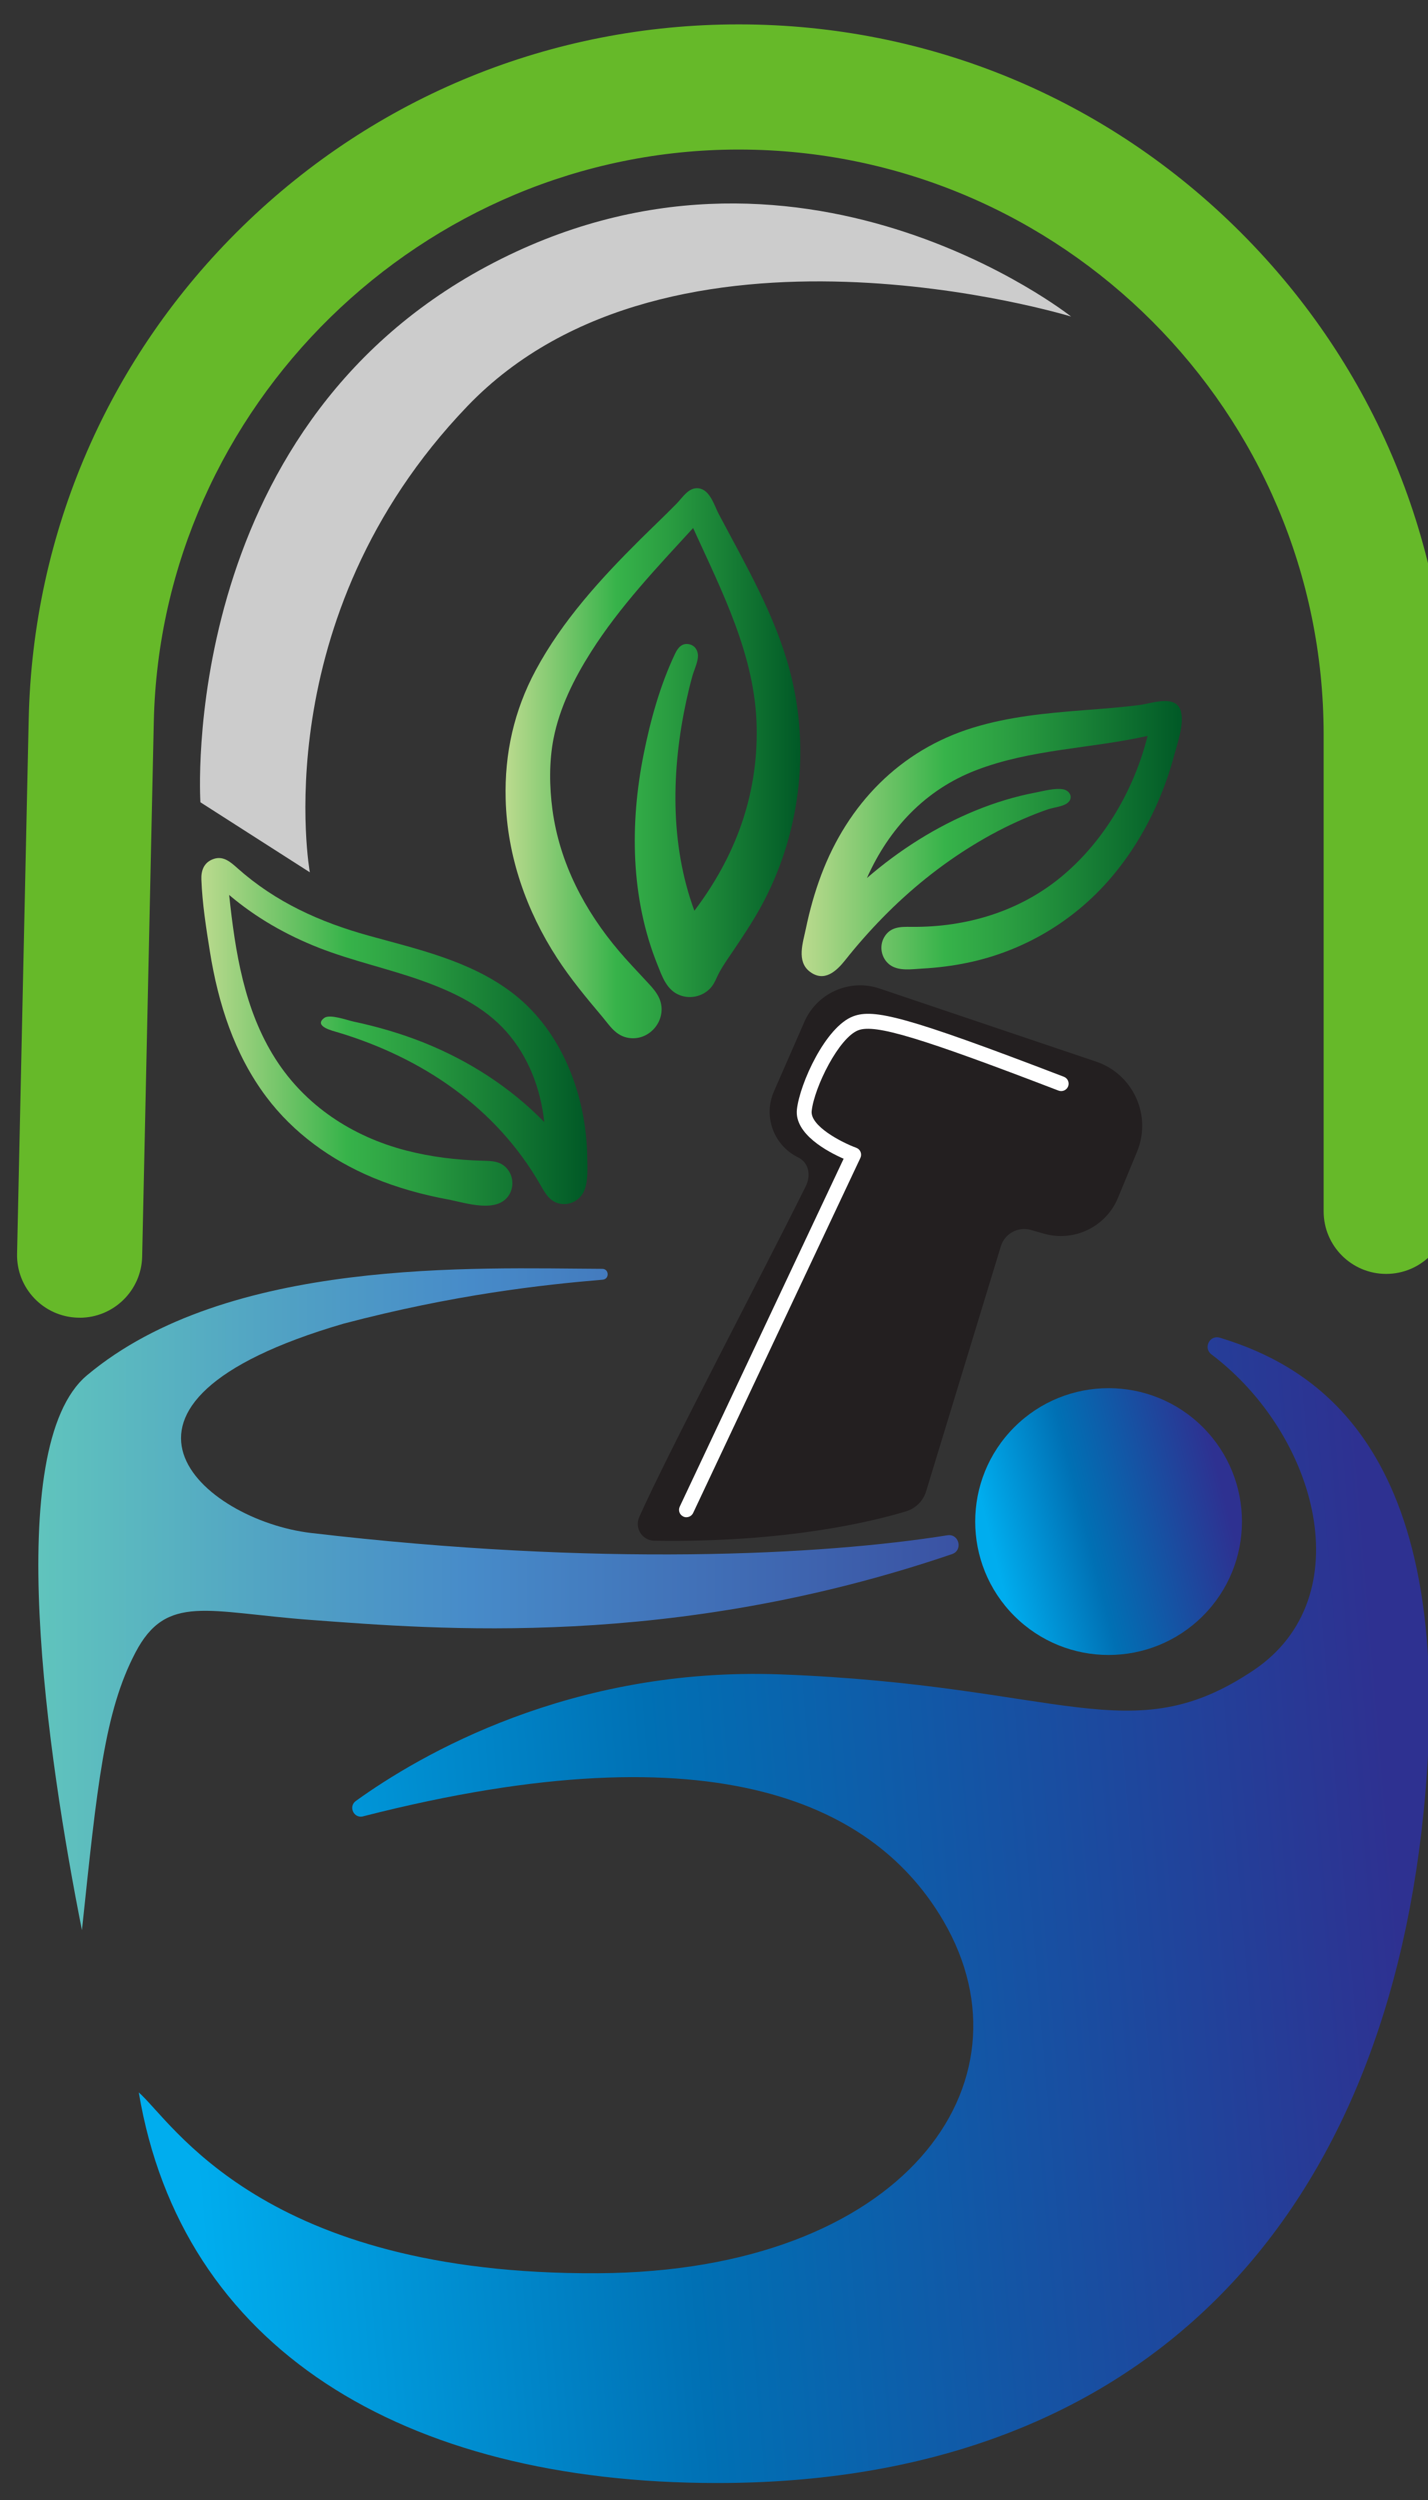
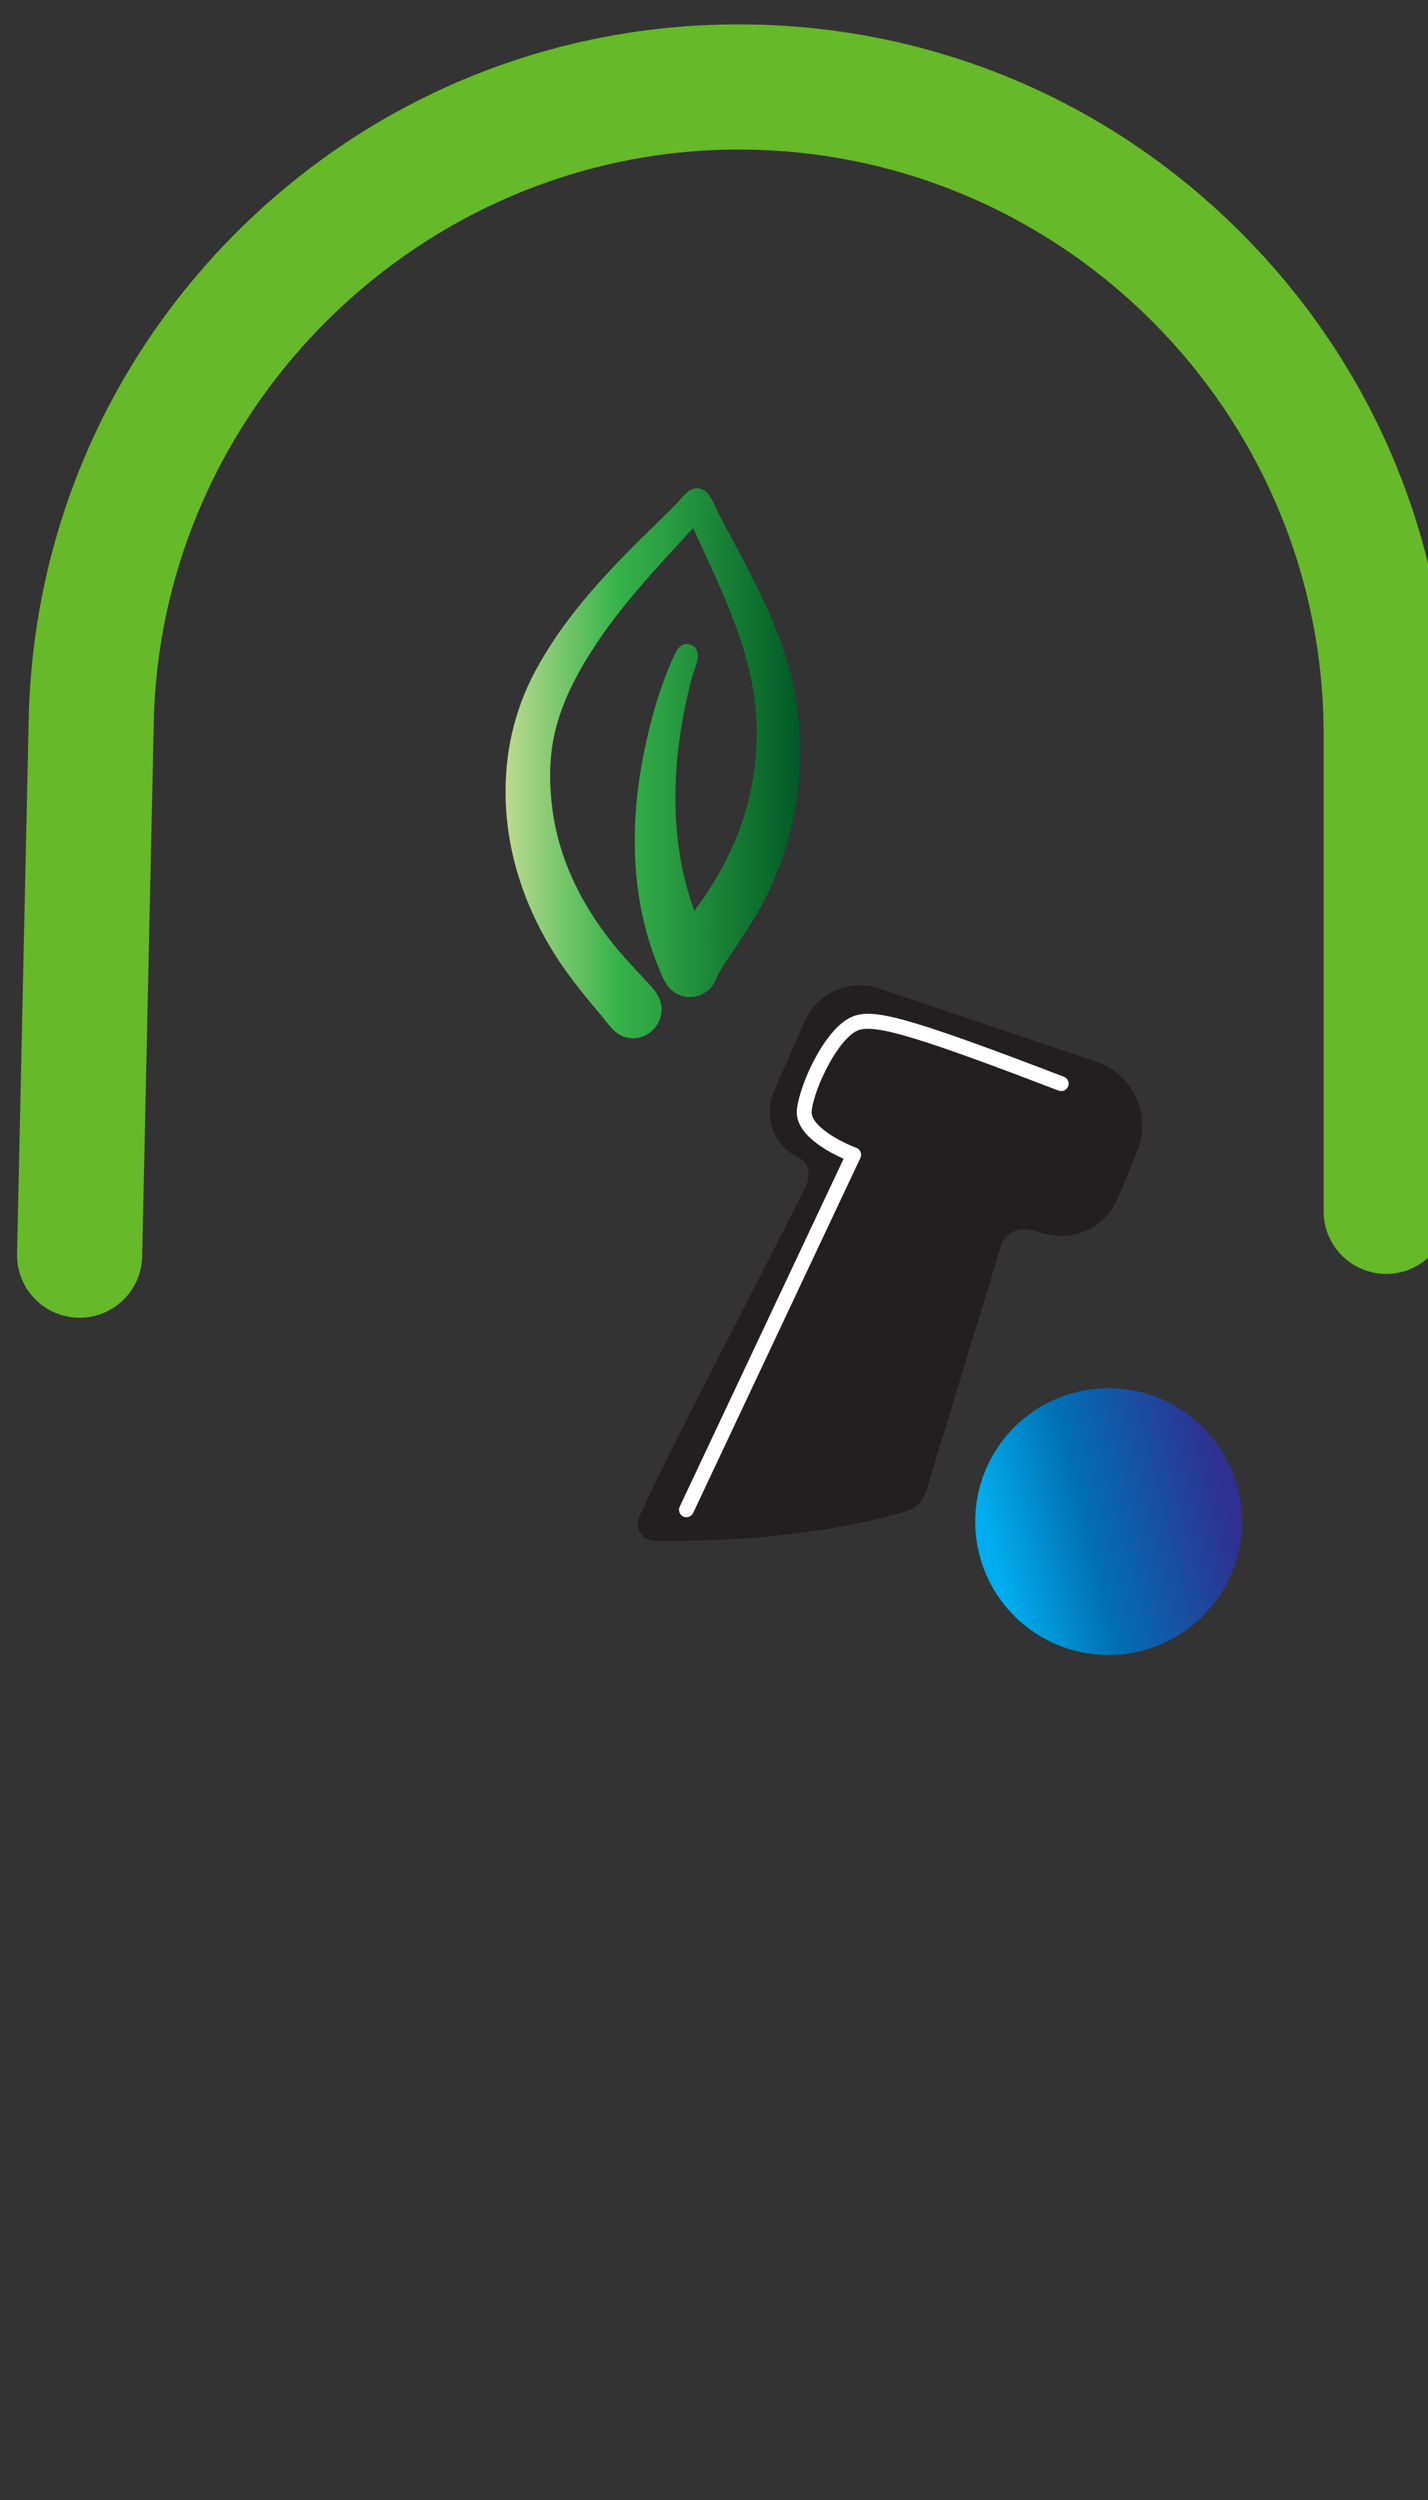
<svg xmlns="http://www.w3.org/2000/svg" width="60" height="105" viewBox="0 0 60 105" fill="none">
  <rect x="0" y="0" width="60" height="105" fill="#333333" stroke="none" />
  <g clip-path="url(#clip0_1_33)">
-     <path d="M15.257 76.288C14.866 76.388 14.625 75.875 14.953 75.639C17.617 73.72 23.974 69.994 32.809 70.325C44.658 70.77 47.509 73.62 52.676 70.147C57.221 67.092 55.356 60.247 50.9 56.884C50.544 56.614 50.829 56.054 51.256 56.184C55.32 57.425 61.353 60.966 59.811 76.146C58.03 93.689 47.65 104.287 30.14 104.287C16.856 104.287 7.623 98.574 5.831 87.882C7.256 89.129 11.019 95.554 25.126 95.476C37.958 95.405 43.617 87.497 39.642 80.685C36.856 75.91 30.281 72.444 15.257 76.286V76.288Z" fill="url(#paint0_linear_1_33)" />
    <path d="M50.542 67.868C52.73 65.68 52.73 62.132 50.542 59.944C48.353 57.756 44.805 57.756 42.616 59.944C40.428 62.132 40.428 65.68 42.616 67.868C44.805 70.056 48.353 70.056 50.542 67.868Z" fill="url(#paint1_linear_1_33)" />
-     <path d="M3.443 81.067C4.084 74.988 4.385 71.898 5.691 69.406C6.997 66.911 8.717 67.715 13.062 68.037C18.344 68.428 28.234 69.278 39.998 65.274C40.474 65.113 40.3 64.402 39.804 64.482C34.541 65.321 25.142 65.805 13.062 64.384C8.547 63.85 2.849 58.98 14.431 55.595C19.077 54.372 22.771 53.962 25.323 53.747C25.613 53.722 25.597 53.292 25.305 53.291C19.98 53.266 9.578 52.802 3.656 57.762C0.066 60.769 2.002 73.815 3.443 81.067Z" fill="url(#paint2_linear_1_33)" />
    <path d="M26.858 63.716C28.115 60.911 31.925 53.708 33.855 49.823C34.078 49.374 33.993 48.846 33.547 48.617C33.534 48.612 33.522 48.605 33.511 48.599C32.501 48.089 32.062 46.88 32.517 45.843L33.775 42.969C34.287 41.722 35.68 41.087 36.956 41.518L46.053 44.587C47.615 45.114 48.406 46.853 47.774 48.375L46.973 50.311C46.469 51.529 45.13 52.175 43.862 51.814L43.316 51.658C42.778 51.504 42.215 51.81 42.052 52.345L38.911 62.64C38.789 63.039 38.477 63.351 38.079 63.473C36.679 63.898 33.04 64.799 27.489 64.71C26.984 64.702 26.653 64.179 26.859 63.718L26.858 63.716Z" fill="#231F20" />
    <path d="M28.842 63.725C28.797 63.725 28.752 63.715 28.709 63.694C28.553 63.62 28.486 63.436 28.56 63.28L35.447 48.667C34.78 48.375 33.369 47.63 33.484 46.594C33.604 45.513 34.687 43.118 35.852 42.684C36.715 42.363 38.049 42.671 44.7 45.224C44.861 45.285 44.941 45.466 44.88 45.626C44.818 45.786 44.638 45.867 44.477 45.806C38.663 43.574 36.778 43.005 36.07 43.268C35.247 43.574 34.214 45.666 34.104 46.661C34.034 47.285 35.336 47.972 35.977 48.207C36.059 48.237 36.125 48.3 36.158 48.38C36.191 48.461 36.189 48.553 36.151 48.632L29.124 63.544C29.071 63.656 28.958 63.723 28.842 63.723V63.725Z" fill="white" />
-     <path d="M49.626 29.899C49.434 29.147 48.423 29.537 47.915 29.605C47.123 29.71 46.326 29.767 45.529 29.829C43.961 29.951 42.391 30.099 40.879 30.564C37.817 31.506 35.624 33.774 34.505 36.748C34.229 37.483 34.018 38.24 33.859 39.008C33.74 39.583 33.458 40.375 34.023 40.808C34.633 41.274 35.147 40.787 35.52 40.318C36.015 39.693 36.544 39.096 37.101 38.527C38.236 37.369 39.507 36.341 40.89 35.495C41.575 35.076 42.285 34.702 43.022 34.385C43.353 34.242 43.689 34.11 44.029 33.993C44.266 33.911 44.653 33.881 44.848 33.729C45.125 33.514 44.95 33.197 44.661 33.149C44.325 33.091 43.856 33.222 43.527 33.284C42.659 33.447 41.807 33.709 40.991 34.042C39.326 34.723 37.785 35.703 36.426 36.877C37.344 34.809 38.873 33.173 41.004 32.352C43.319 31.458 45.822 31.446 48.219 30.908C47.657 33.146 46.419 35.294 44.642 36.784C42.859 38.281 40.594 38.954 38.286 38.928C37.839 38.923 37.415 38.919 37.155 39.357C36.93 39.737 37.026 40.241 37.374 40.512C37.745 40.801 38.317 40.704 38.75 40.68C39.392 40.646 40.03 40.565 40.66 40.434C42.99 39.947 45.088 38.712 46.643 36.909C47.49 35.928 48.169 34.808 48.679 33.62C48.938 33.016 49.156 32.396 49.324 31.761C49.463 31.242 49.757 30.435 49.621 29.901L49.626 29.899Z" fill="url(#paint3_linear_1_33)" />
    <path d="M30.213 21.618C30.015 21.245 29.839 20.564 29.347 20.508C28.932 20.46 28.679 20.898 28.429 21.153C27.93 21.661 27.413 22.149 26.907 22.65C25.242 24.303 23.623 26.074 22.507 28.154C21.598 29.845 21.196 31.65 21.246 33.562C21.307 35.948 22.116 38.255 23.412 40.246C23.972 41.107 24.623 41.893 25.285 42.678C25.615 43.069 25.871 43.515 26.431 43.595C27.334 43.723 28.058 42.791 27.71 41.949C27.589 41.656 27.35 41.415 27.137 41.185C26.758 40.773 26.369 40.372 26.008 39.945C24.563 38.244 23.513 36.244 23.213 34.014C23.082 33.039 23.069 31.993 23.257 31.025C23.512 29.721 24.122 28.501 24.829 27.386C26.039 25.476 27.602 23.836 29.123 22.177C30.339 24.85 31.742 27.551 31.794 30.556C31.845 33.424 30.895 35.982 29.176 38.251C28.14 35.45 28.211 32.311 28.838 29.427C28.913 29.083 28.995 28.741 29.09 28.403C29.16 28.152 29.293 27.878 29.323 27.621C29.351 27.368 29.228 27.114 28.956 27.058C28.645 26.995 28.477 27.217 28.36 27.465C27.734 28.785 27.329 30.251 27.044 31.678C26.458 34.605 26.498 37.732 27.628 40.528C27.812 40.988 27.989 41.515 28.463 41.754C28.938 41.992 29.528 41.874 29.875 41.473C30.04 41.281 30.113 41.038 30.235 40.819C30.407 40.508 30.615 40.216 30.814 39.923C31.209 39.337 31.601 38.75 31.945 38.131C33.608 35.133 34.068 31.499 33.188 28.181C32.572 25.844 31.338 23.74 30.217 21.621L30.213 21.618Z" fill="url(#paint4_linear_1_33)" />
-     <path d="M24.512 46.92C24.146 44.903 23.183 42.969 21.53 41.704C19.775 40.361 17.587 39.878 15.5 39.3C13.449 38.732 11.583 37.893 9.982 36.468C9.673 36.193 9.358 35.908 8.913 36.1C8.558 36.252 8.447 36.579 8.461 36.935C8.498 37.94 8.662 38.984 8.821 39.975C9.168 42.145 9.848 44.276 11.178 46.053C12.328 47.591 13.915 48.728 15.678 49.465C16.683 49.883 17.743 50.176 18.812 50.375C19.555 50.513 20.947 51.005 21.418 50.138C21.593 49.814 21.559 49.408 21.333 49.118C21.058 48.764 20.68 48.76 20.271 48.75C19.183 48.721 18.095 48.59 17.041 48.315C14.799 47.73 12.825 46.439 11.571 44.469C10.255 42.404 9.884 39.975 9.628 37.588C10.752 38.542 12.027 39.269 13.397 39.807C14.831 40.368 16.341 40.687 17.788 41.209C19.073 41.673 20.353 42.29 21.273 43.326C22.208 44.378 22.72 45.74 22.868 47.128C21.44 45.662 19.694 44.545 17.797 43.786C16.845 43.407 15.86 43.12 14.858 42.907C14.592 42.851 13.86 42.579 13.627 42.752C13.148 43.105 14.006 43.302 14.187 43.356C17.736 44.422 20.839 46.513 22.705 49.763C22.917 50.131 23.109 50.493 23.569 50.562C23.996 50.627 24.411 50.374 24.562 49.972C24.714 49.567 24.682 49.058 24.675 48.634C24.667 48.06 24.613 47.485 24.512 46.92Z" fill="url(#paint5_linear_1_33)" />
    <path d="M3.346 55.343C3.326 55.343 3.307 55.343 3.287 55.343C1.835 55.311 0.685 54.109 0.717 52.658L1.206 30.204C1.377 22.353 4.564 15.006 10.182 9.518C15.79 4.04 23.194 1.024 31.033 1.024C31.047 1.024 31.06 1.024 31.074 1.024C39.036 1.035 46.519 4.143 52.145 9.776C57.771 15.408 60.87 22.894 60.87 30.854V50.877C60.87 52.328 59.694 53.504 58.242 53.504C56.791 53.504 55.615 52.328 55.615 50.877V30.854C55.615 17.323 44.603 6.299 31.068 6.281H31.035C17.77 6.281 6.751 17.057 6.462 30.32L5.973 52.775C5.942 54.206 4.771 55.345 3.347 55.345L3.346 55.343Z" fill="#66B929" />
-     <path d="M8.421 33.696C8.421 33.696 7.411 18.166 20.462 11.182C33.515 4.198 45.004 13.295 45.004 13.295C45.004 13.295 28.183 8.15 19.635 17.063C11.087 25.977 13.018 36.637 13.018 36.637L8.421 33.696Z" fill="#CCCCCC" />
  </g>
  <defs>
    <linearGradient id="paint0_linear_1_33" x1="7.566" y1="83.086" x2="58.656" y2="78.78" gradientUnits="userSpaceOnUse">
      <stop stop-color="#00ADEE" />
      <stop offset="0.4" stop-color="#0070B4" />
      <stop offset="1" stop-color="#2E3191" />
    </linearGradient>
    <linearGradient id="paint1_linear_1_33" x1="41.743" y1="65.121" x2="51.407" y2="62.691" gradientUnits="userSpaceOnUse">
      <stop stop-color="#00ADEE" />
      <stop offset="0.4" stop-color="#0070B4" />
      <stop offset="1" stop-color="#2E3191" />
    </linearGradient>
    <linearGradient id="paint2_linear_1_33" x1="1.612" y1="67.167" x2="40.278" y2="67.167" gradientUnits="userSpaceOnUse">
      <stop stop-color="#60C4BD" />
      <stop offset="0.26" stop-color="#51A2C4" />
      <stop offset="0.47" stop-color="#478BC9" />
      <stop offset="1" stop-color="#3A52A3" />
    </linearGradient>
    <linearGradient id="paint3_linear_1_33" x1="33.291" y1="35.22" x2="49.706" y2="35.22" gradientUnits="userSpaceOnUse">
      <stop stop-color="#C4DD93" />
      <stop offset="0.39" stop-color="#37B34A" />
      <stop offset="0.56" stop-color="#2A9D41" />
      <stop offset="0.91" stop-color="#09672C" />
      <stop offset="1" stop-color="#005826" />
    </linearGradient>
    <linearGradient id="paint4_linear_1_33" x1="20.938" y1="32.055" x2="33.659" y2="32.055" gradientUnits="userSpaceOnUse">
      <stop stop-color="#C4DD93" />
      <stop offset="0.39" stop-color="#37B34A" />
      <stop offset="0.56" stop-color="#2A9D41" />
      <stop offset="0.91" stop-color="#09672C" />
      <stop offset="1" stop-color="#005826" />
    </linearGradient>
    <linearGradient id="paint5_linear_1_33" x1="8.064" y1="43.339" x2="24.73" y2="43.339" gradientUnits="userSpaceOnUse">
      <stop stop-color="#C4DD93" />
      <stop offset="0.39" stop-color="#37B34A" />
      <stop offset="0.56" stop-color="#2A9D41" />
      <stop offset="0.91" stop-color="#09672C" />
      <stop offset="1" stop-color="#005826" />
    </linearGradient>
    <linearGradient id="paint6_linear_1_33" x1="88.564" y1="22.56" x2="88.564" y2="61.571" gradientUnits="userSpaceOnUse">
      <stop stop-color="#00ADEE" />
      <stop offset="0.4" stop-color="#0070B4" />
      <stop offset="1" stop-color="#2E3191" />
    </linearGradient>
    <linearGradient id="paint7_linear_1_33" x1="125.382" y1="31.198" x2="125.382" y2="61.905" gradientUnits="userSpaceOnUse">
      <stop stop-color="#00ADEE" />
      <stop offset="0.4" stop-color="#0070B4" />
      <stop offset="1" stop-color="#2E3191" />
    </linearGradient>
    <linearGradient id="paint8_linear_1_33" x1="157.101" y1="31.087" x2="157.101" y2="61.961" gradientUnits="userSpaceOnUse">
      <stop stop-color="#00ADEE" />
      <stop offset="0.4" stop-color="#0070B4" />
      <stop offset="1" stop-color="#2E3191" />
    </linearGradient>
    <linearGradient id="paint9_linear_1_33" x1="187.314" y1="31.532" x2="187.314" y2="61.571" gradientUnits="userSpaceOnUse">
      <stop stop-color="#00ADEE" />
      <stop offset="0.4" stop-color="#0070B4" />
      <stop offset="1" stop-color="#2E3191" />
    </linearGradient>
    <linearGradient id="paint10_linear_1_33" x1="219.925" y1="31.198" x2="219.925" y2="61.905" gradientUnits="userSpaceOnUse">
      <stop stop-color="#00ADEE" />
      <stop offset="0.4" stop-color="#0070B4" />
      <stop offset="1" stop-color="#2E3191" />
    </linearGradient>
    <linearGradient id="paint11_linear_1_33" x1="246.626" y1="20.219" x2="246.626" y2="61.571" gradientUnits="userSpaceOnUse">
      <stop stop-color="#00ADEE" />
      <stop offset="0.4" stop-color="#0070B4" />
      <stop offset="1" stop-color="#2E3191" />
    </linearGradient>
    <linearGradient id="paint12_linear_1_33" x1="273.328" y1="20.219" x2="273.328" y2="61.961" gradientUnits="userSpaceOnUse">
      <stop stop-color="#00ADEE" />
      <stop offset="0.4" stop-color="#0070B4" />
      <stop offset="1" stop-color="#2E3191" />
    </linearGradient>
    <linearGradient id="paint13_linear_1_33" x1="110.055" y1="69.378" x2="110.055" y2="91.185" gradientUnits="userSpaceOnUse">
      <stop stop-color="#83C441" />
      <stop offset="1" stop-color="#12AA4B" />
    </linearGradient>
    <linearGradient id="paint14_linear_1_33" x1="130.809" y1="68.069" x2="130.809" y2="-4.163" gradientUnits="userSpaceOnUse">
      <stop stop-color="#83C441" />
      <stop offset="1" stop-color="#12AA4B" />
    </linearGradient>
    <linearGradient id="paint15_linear_1_33" x1="149.972" y1="74.144" x2="149.972" y2="91.434" gradientUnits="userSpaceOnUse">
      <stop stop-color="#83C441" />
      <stop offset="1" stop-color="#12AA4B" />
    </linearGradient>
    <linearGradient id="paint16_linear_1_33" x1="167.314" y1="74.144" x2="167.314" y2="-4.163" gradientUnits="userSpaceOnUse">
      <stop stop-color="#83C441" />
      <stop offset="1" stop-color="#12AA4B" />
    </linearGradient>
    <linearGradient id="paint17_linear_1_33" x1="189.436" y1="74.144" x2="189.436" y2="-4.163" gradientUnits="userSpaceOnUse">
      <stop stop-color="#83C441" />
      <stop offset="1" stop-color="#12AA4B" />
    </linearGradient>
    <linearGradient id="paint18_linear_1_33" x1="214.286" y1="74.144" x2="214.286" y2="91.434" gradientUnits="userSpaceOnUse">
      <stop stop-color="#83C441" />
      <stop offset="1" stop-color="#12AA4B" />
    </linearGradient>
    <linearGradient id="paint19_linear_1_33" x1="232.952" y1="74.206" x2="232.952" y2="91.372" gradientUnits="userSpaceOnUse">
      <stop stop-color="#83C441" />
      <stop offset="1" stop-color="#12AA4B" />
    </linearGradient>
    <linearGradient id="paint20_linear_1_33" x1="250.527" y1="74.394" x2="250.527" y2="97.477" gradientUnits="userSpaceOnUse">
      <stop stop-color="#83C441" />
      <stop offset="1" stop-color="#12AA4B" />
    </linearGradient>
    <clipPath id="clip0_1_33">
      <rect width="290" height="104.219" fill="white" transform="translate(0 0.369)" />
    </clipPath>
  </defs>
</svg>